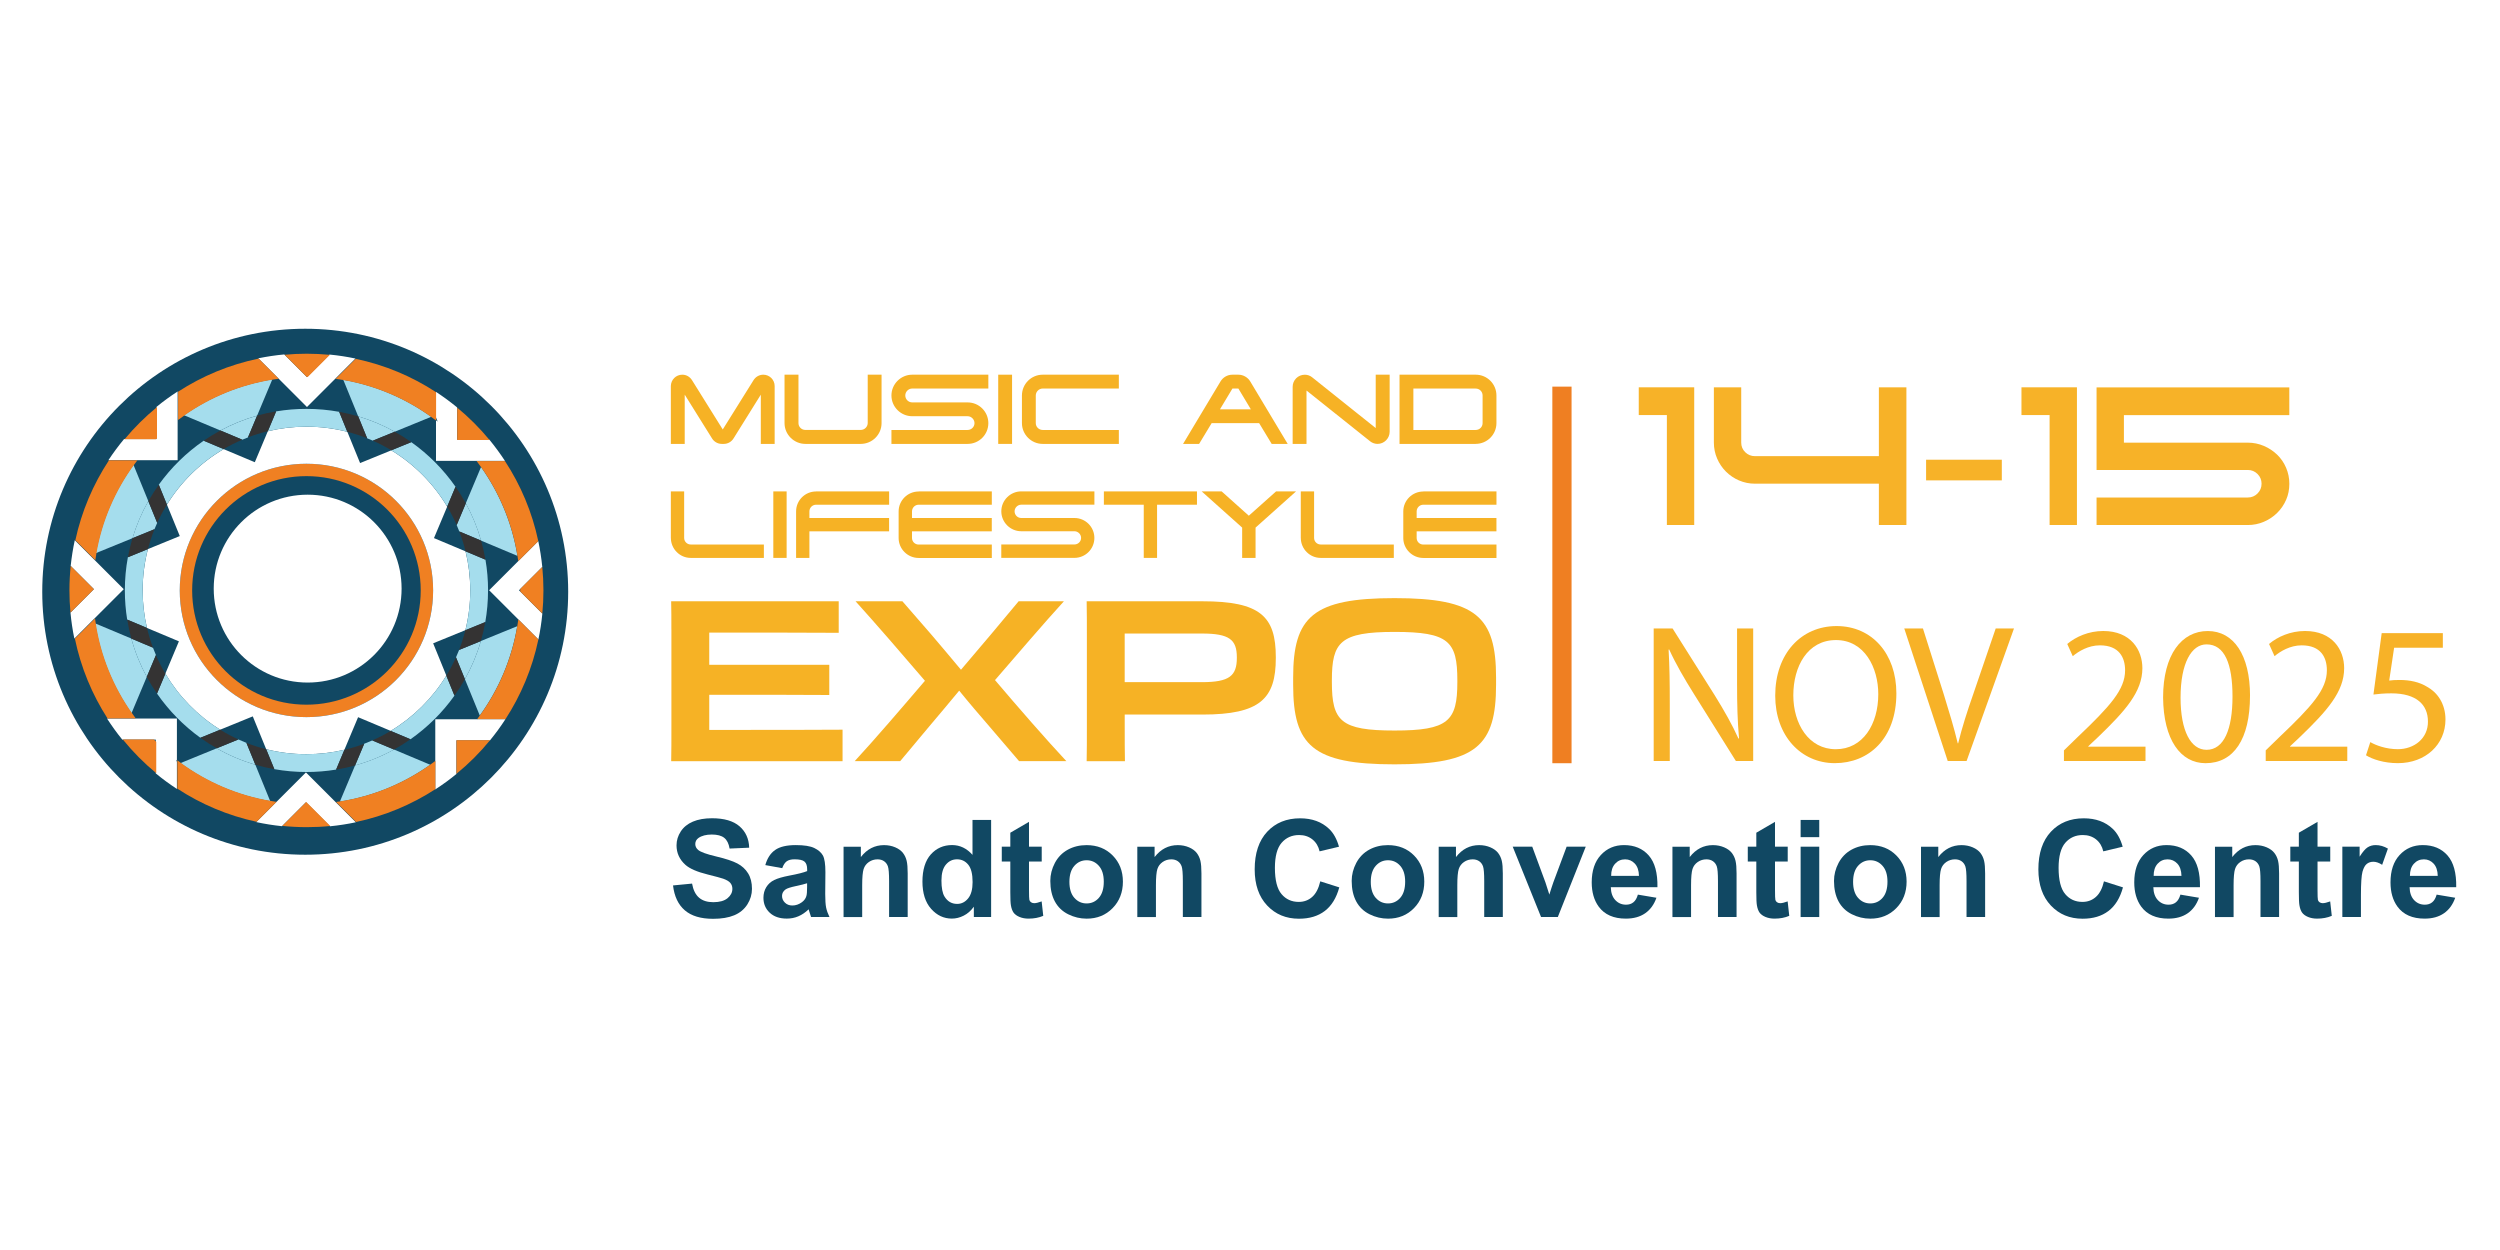
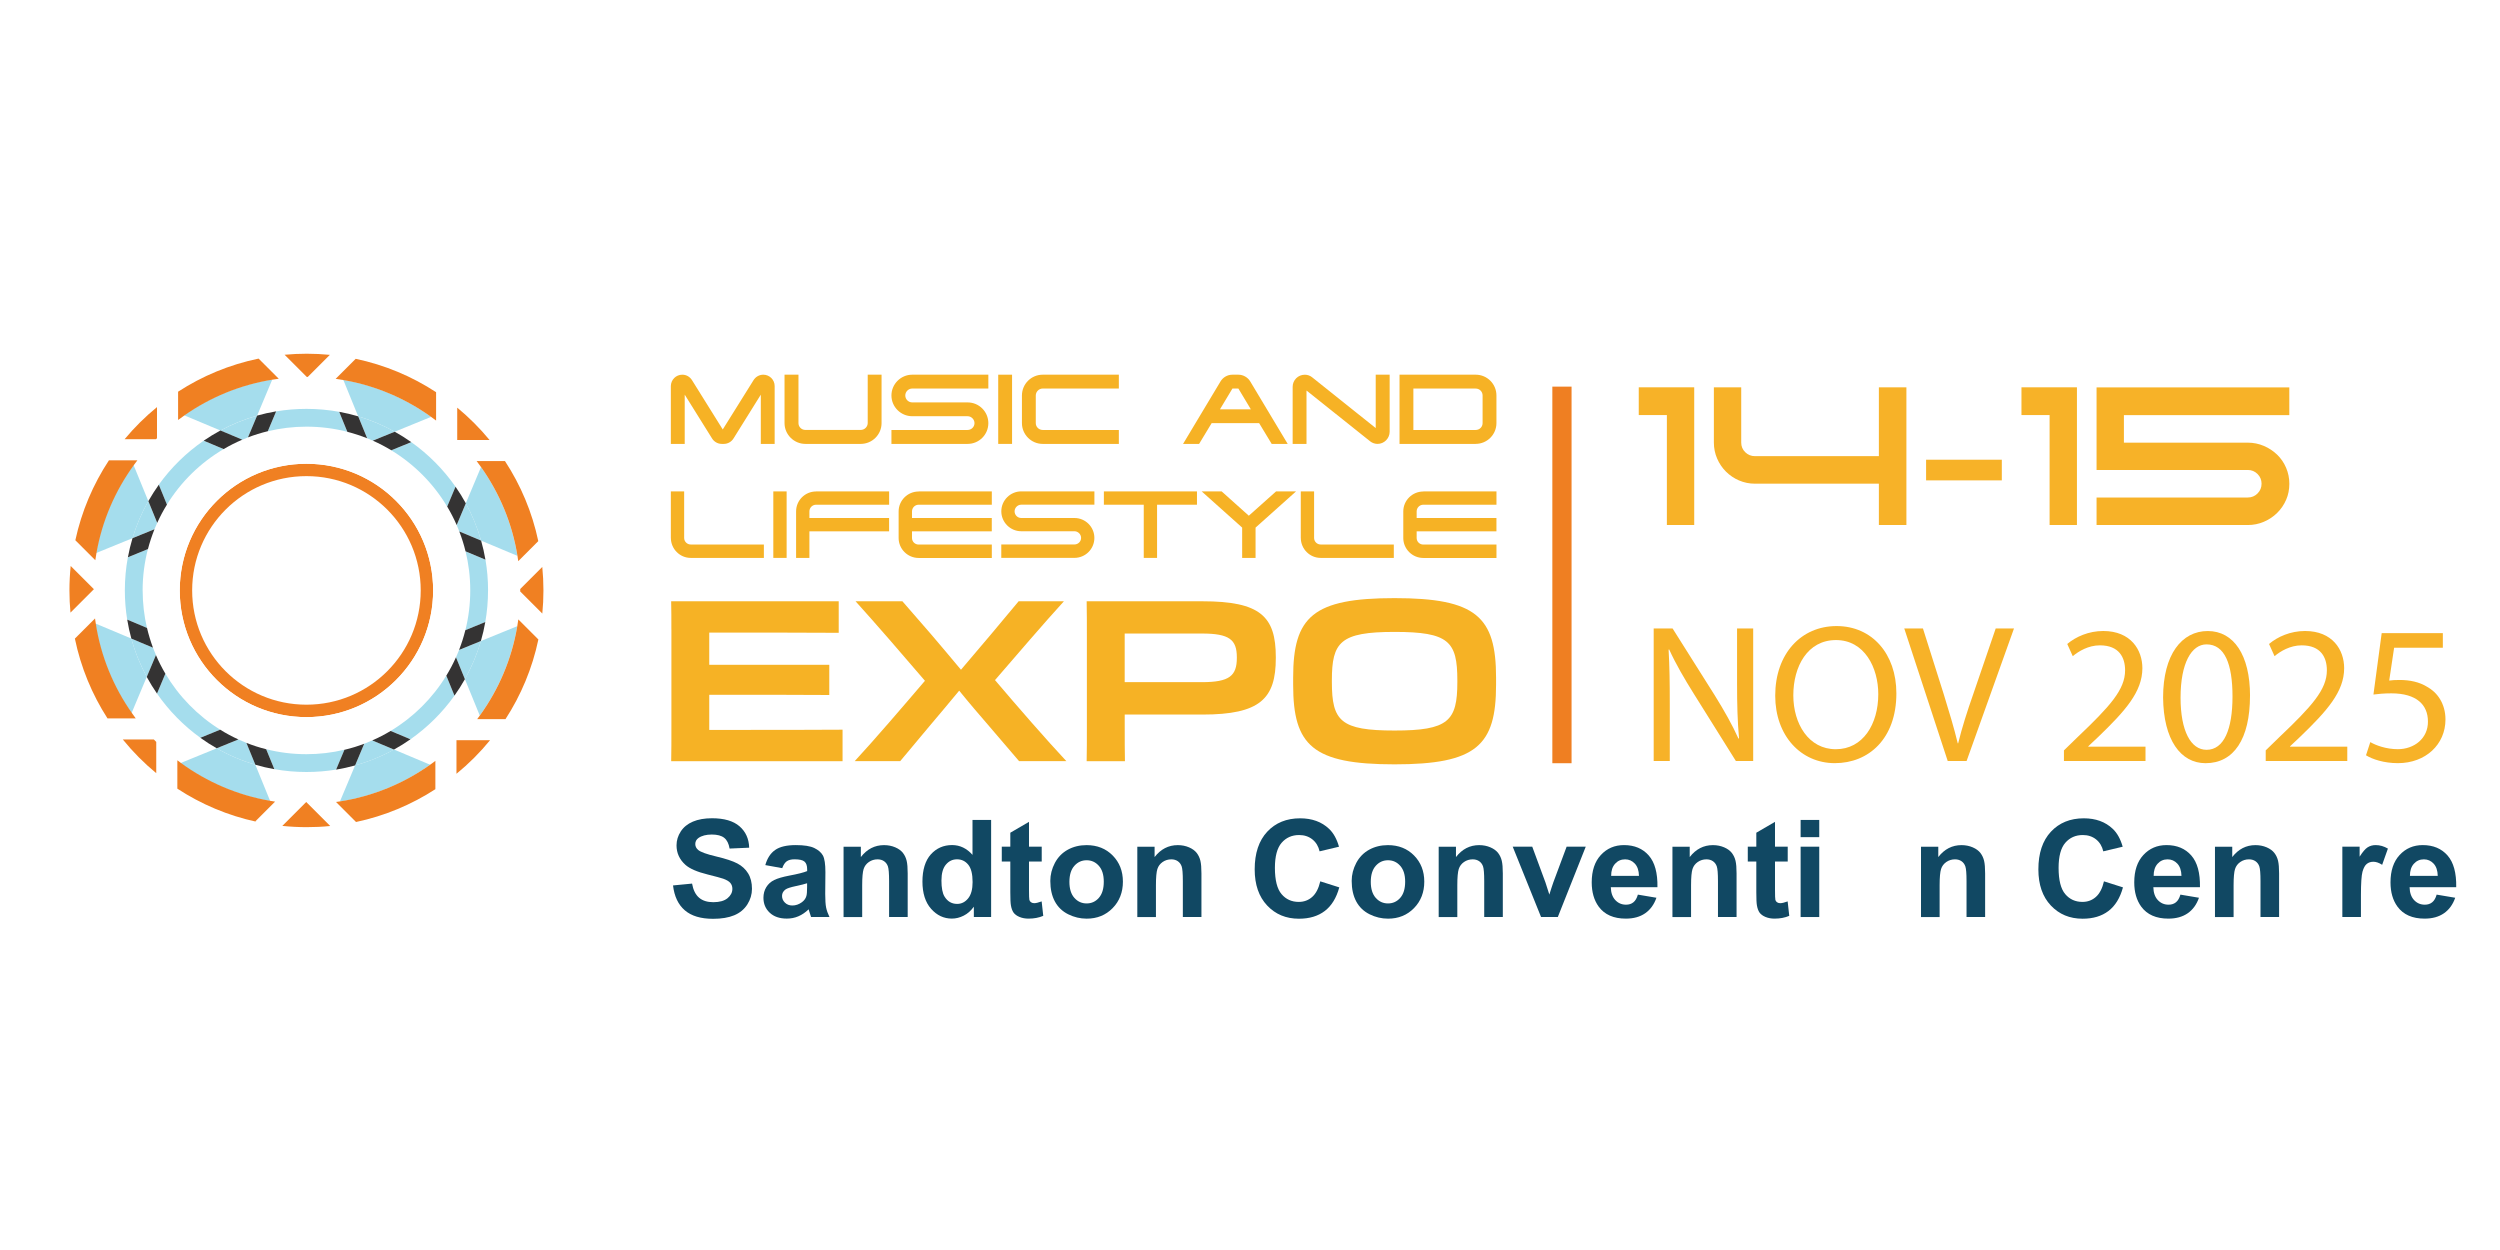
<svg xmlns="http://www.w3.org/2000/svg" id="Layer_1" viewBox="0 0 800 400">
  <defs>
    <style>
      .cls-1 {
        fill: #f7b228;
      }

      .cls-2 {
        fill: #ef7f22;
      }

      .cls-3 {
        fill: #f08022;
      }

      .cls-4 {
        fill: #fff;
      }

      .cls-5 {
        fill: #a5dded;
      }

      .cls-6 {
        fill: #f6b225;
      }

      .cls-7 {
        fill: #343333;
      }

      .cls-8 {
        fill: #114863;
      }
    </style>
  </defs>
  <rect class="cls-4" width="800" height="400" />
  <g>
    <rect class="cls-2" x="496.75" y="123.72" width="6.15" height="120.51" />
    <g>
      <g>
        <path class="cls-1" d="M524.4,132.82v-8.88h17.75v44.06h-8.75v-35.18h-9Z" />
        <path class="cls-1" d="M556.5,153.75c-1.6-.69-2.99-1.64-4.19-2.83-1.2-1.2-2.14-2.59-2.83-4.19-.69-1.59-1.04-3.29-1.04-5.1v-17.69h8.75v17.69c0,1.22.43,2.24,1.29,3.08.86.84,1.9,1.26,3.11,1.26h39.65v-22.03h8.81v44.06h-8.81v-13.22h-39.65c-1.8,0-3.5-.35-5.1-1.04Z" />
        <path class="cls-1" d="M616.35,153.72v-6.61h24.23v6.61h-24.23Z" />
        <path class="cls-1" d="M646.87,132.82v-8.88h17.75v44.06h-8.75v-35.18h-9Z" />
        <path class="cls-1" d="M731.55,159.95c-.69,1.59-1.65,2.99-2.87,4.19-1.22,1.2-2.63,2.14-4.25,2.83-1.62.69-3.33,1.04-5.13,1.04h-48.4v-8.81h48.4c1.22,0,2.25-.43,3.11-1.29s1.29-1.9,1.29-3.12-.43-2.25-1.29-3.11-1.9-1.29-3.11-1.29h-48.4v-26.43h61.68v8.88h-52.93v8.81h39.65c1.8,0,3.51.35,5.13,1.04,1.62.69,3.03,1.63,4.25,2.8,1.22,1.17,2.17,2.57,2.87,4.19.69,1.62,1.04,3.33,1.04,5.13s-.34,3.57-1.04,5.16Z" />
        <path class="cls-1" d="M529.18,243.52v-42.42h6.04l13.53,21.46c3.08,4.97,5.6,9.44,7.55,13.78l.19-.06c-.5-5.66-.63-10.83-.63-17.43v-17.75h5.16v42.42h-5.54l-13.47-21.53c-2.96-4.72-5.79-9.57-7.87-14.16l-.19.06c.31,5.35.38,10.45.38,17.5v18.13h-5.16Z" />
        <path class="cls-1" d="M606.84,221.87c0,14.54-8.87,22.34-19.7,22.34s-19.07-8.75-19.07-21.59c0-13.47,8.31-22.28,19.64-22.28s19.13,8.87,19.13,21.52ZM573.86,222.5c0,9.13,4.91,17.25,13.59,17.25s13.6-7.99,13.6-17.62c0-8.5-4.41-17.31-13.53-17.31s-13.66,8.43-13.66,17.69Z" />
        <path class="cls-1" d="M623.27,243.52l-13.91-42.42h5.98l6.61,20.9c1.76,5.73,3.34,10.89,4.53,15.86h.13c1.2-4.91,2.9-10.26,4.85-15.8l7.17-20.96h5.85l-15.17,42.42h-6.04Z" />
        <path class="cls-1" d="M660.46,243.52v-3.4l4.34-4.22c10.45-9.94,15.23-15.23,15.23-21.4,0-4.15-1.95-7.99-8.06-7.99-3.71,0-6.8,1.89-8.69,3.46l-1.76-3.9c2.77-2.33,6.86-4.15,11.52-4.15,8.81,0,12.52,6.04,12.52,11.9,0,7.55-5.48,13.66-14.1,21.97l-3.21,3.02v.13h18.31v4.59h-26.12Z" />
        <path class="cls-1" d="M720,222.63c0,13.91-5.22,21.59-14.22,21.59-7.99,0-13.47-7.49-13.59-21.02,0-13.78,5.98-21.27,14.29-21.27s13.53,7.68,13.53,20.71ZM697.78,223.26c0,10.64,3.27,16.68,8.31,16.68,5.6,0,8.31-6.61,8.31-17.06s-2.52-16.68-8.31-16.68c-4.78,0-8.31,5.92-8.31,17.06Z" />
        <path class="cls-1" d="M725.03,243.52v-3.4l4.34-4.22c10.45-9.94,15.23-15.23,15.23-21.4,0-4.15-1.95-7.99-8.06-7.99-3.71,0-6.8,1.89-8.69,3.46l-1.76-3.9c2.77-2.33,6.86-4.15,11.52-4.15,8.81,0,12.52,6.04,12.52,11.9,0,7.55-5.48,13.66-14.1,21.97l-3.21,3.02v.13h18.31v4.59h-26.12Z" />
        <path class="cls-1" d="M781.73,207.27h-15.61l-1.57,10.51c.95-.13,1.83-.19,3.34-.19,3.21,0,6.29.63,8.81,2.2,3.21,1.76,5.85,5.35,5.85,10.45,0,7.99-6.36,13.97-15.23,13.97-4.47,0-8.18-1.26-10.2-2.52l1.38-4.22c1.7,1.01,5.03,2.27,8.81,2.27,5.16,0,9.69-3.4,9.63-8.87,0-5.29-3.59-9-11.71-9-2.39,0-4.22.19-5.73.38l2.64-19.64h19.57v4.66Z" />
      </g>
      <g>
        <path class="cls-8" d="M215.36,283.34l6.1-.59c.37,2.05,1.11,3.55,2.24,4.51,1.12.96,2.64,1.44,4.55,1.44,2.02,0,3.54-.43,4.57-1.28,1.02-.85,1.54-1.85,1.54-3,0-.73-.22-1.36-.65-1.88-.43-.52-1.19-.96-2.26-1.35-.73-.25-2.41-.71-5.02-1.36-3.36-.83-5.72-1.86-7.08-3.07-1.91-1.71-2.86-3.79-2.86-6.25,0-1.58.45-3.06,1.35-4.44.9-1.38,2.19-2.43,3.88-3.15,1.69-.72,3.73-1.08,6.11-1.08,3.9,0,6.84.86,8.81,2.57s3.01,3.99,3.1,6.85l-6.27.28c-.27-1.6-.85-2.75-1.73-3.44-.88-.7-2.21-1.05-3.97-1.05s-3.25.37-4.28,1.12c-.66.48-1,1.12-1,1.93,0,.73.31,1.36.93,1.89.79.66,2.71,1.36,5.77,2.08,3.05.72,5.31,1.47,6.77,2.24,1.46.77,2.61,1.82,3.43,3.16.83,1.34,1.24,2.99,1.24,4.95,0,1.78-.5,3.45-1.48,5-.99,1.55-2.39,2.71-4.2,3.47-1.81.75-4.06,1.13-6.76,1.13-3.93,0-6.95-.91-9.05-2.72-2.11-1.82-3.36-4.46-3.77-7.94Z" />
        <path class="cls-8" d="M250.31,277.81l-5.41-.98c.61-2.18,1.65-3.79,3.14-4.83,1.48-1.05,3.69-1.57,6.61-1.57,2.66,0,4.63.31,5.93.94,1.3.63,2.22,1.43,2.75,2.39.53.97.8,2.75.8,5.33l-.06,6.95c0,1.98.1,3.44.29,4.38.19.94.55,1.95,1.07,3.02h-5.89c-.16-.4-.35-.98-.57-1.76-.1-.35-.17-.59-.21-.7-1.02.99-2.11,1.73-3.27,2.23-1.16.5-2.39.74-3.71.74-2.32,0-4.14-.63-5.48-1.89-1.34-1.26-2-2.85-2-4.77,0-1.27.3-2.41.91-3.4.61-1,1.46-1.76,2.55-2.29,1.1-.53,2.67-.99,4.74-1.39,2.78-.52,4.71-1.01,5.79-1.46v-.59c0-1.14-.28-1.96-.85-2.45-.56-.49-1.63-.73-3.2-.73-1.06,0-1.89.21-2.48.63-.59.42-1.07,1.15-1.44,2.19ZM258.28,282.64c-.76.25-1.97.56-3.62.91-1.65.35-2.73.7-3.24,1.04-.78.55-1.17,1.25-1.17,2.1s.31,1.55.93,2.16c.62.61,1.41.91,2.37.91,1.07,0,2.1-.35,3.07-1.06.72-.54,1.2-1.19,1.42-1.97.16-.51.23-1.48.23-2.9v-1.19Z" />
        <path class="cls-8" d="M290.47,293.45h-5.96v-11.49c0-2.43-.13-4-.38-4.72-.25-.71-.67-1.27-1.24-1.66-.57-.39-1.26-.59-2.07-.59-1.03,0-1.96.28-2.78.85-.82.57-1.38,1.31-1.68,2.25s-.46,2.66-.46,5.17v10.2h-5.96v-22.51h5.53v3.31c1.96-2.54,4.44-3.82,7.42-3.82,1.31,0,2.51.24,3.6.71,1.09.47,1.91,1.08,2.47,1.81s.95,1.57,1.17,2.5.33,2.27.33,4.01v13.99Z" />
        <path class="cls-8" d="M317.16,293.45h-5.53v-3.31c-.92,1.29-2,2.24-3.25,2.87-1.25.63-2.51.94-3.78.94-2.59,0-4.8-1.04-6.65-3.13-1.84-2.08-2.77-4.99-2.77-8.72s.9-6.71,2.69-8.7c1.79-1.98,4.06-2.98,6.8-2.98,2.51,0,4.69,1.05,6.53,3.14v-11.19h5.96v31.07ZM301.26,281.71c0,2.4.33,4.14,1,5.21.96,1.55,2.3,2.33,4.03,2.33,1.37,0,2.54-.58,3.5-1.75.96-1.17,1.44-2.91,1.44-5.23,0-2.59-.47-4.45-1.4-5.58-.93-1.14-2.13-1.71-3.58-1.71s-2.6.56-3.55,1.68c-.95,1.12-1.43,2.8-1.43,5.03Z" />
        <path class="cls-8" d="M333.35,270.94v4.75h-4.07v9.07c0,1.84.04,2.91.12,3.21.08.3.25.56.53.75s.61.3,1.01.3c.55,0,1.35-.19,2.39-.57l.51,4.62c-1.38.59-2.95.89-4.71.89-1.07,0-2.04-.18-2.9-.54-.86-.36-1.49-.83-1.9-1.4-.4-.57-.68-1.35-.84-2.32-.13-.69-.19-2.09-.19-4.2v-9.81h-2.73v-4.75h2.73v-4.47l5.98-3.48v7.95h4.07Z" />
        <path class="cls-8" d="M336.1,281.88c0-1.98.49-3.89,1.46-5.74.98-1.85,2.36-3.26,4.14-4.24,1.79-.98,3.78-1.46,5.99-1.46,3.41,0,6.2,1.11,8.37,3.32,2.18,2.21,3.27,5.01,3.27,8.38s-1.1,6.23-3.3,8.47c-2.2,2.24-4.96,3.36-8.3,3.36-2.06,0-4.03-.47-5.9-1.4-1.87-.93-3.3-2.3-4.27-4.1-.97-1.8-1.46-4-1.46-6.58ZM342.21,282.19c0,2.23.53,3.94,1.59,5.13,1.06,1.19,2.37,1.78,3.92,1.78s2.86-.59,3.91-1.78c1.05-1.19,1.58-2.91,1.58-5.17s-.53-3.9-1.58-5.09c-1.05-1.19-2.36-1.78-3.91-1.78s-2.86.59-3.92,1.78c-1.06,1.19-1.59,2.9-1.59,5.13Z" />
        <path class="cls-8" d="M384.47,293.45h-5.96v-11.49c0-2.43-.13-4-.38-4.72-.25-.71-.67-1.27-1.24-1.66-.57-.39-1.26-.59-2.07-.59-1.03,0-1.96.28-2.78.85s-1.38,1.31-1.68,2.25-.46,2.66-.46,5.17v10.2h-5.96v-22.51h5.53v3.31c1.96-2.54,4.44-3.82,7.42-3.82,1.31,0,2.51.24,3.6.71,1.09.47,1.91,1.08,2.47,1.81.56.73.95,1.57,1.17,2.5s.33,2.27.33,4.01v13.99Z" />
        <path class="cls-8" d="M422.49,282.03l6.08,1.93c-.93,3.39-2.48,5.91-4.65,7.56-2.17,1.65-4.92,2.47-8.26,2.47-4.13,0-7.52-1.41-10.17-4.23-2.66-2.82-3.99-6.67-3.99-11.56,0-5.17,1.34-9.19,4.01-12.05,2.67-2.86,6.18-4.29,10.53-4.29,3.8,0,6.89,1.12,9.26,3.37,1.41,1.33,2.47,3.24,3.18,5.72l-6.21,1.48c-.37-1.61-1.13-2.88-2.3-3.82-1.17-.93-2.58-1.4-4.25-1.4-2.3,0-4.17.83-5.6,2.48-1.43,1.65-2.15,4.33-2.15,8.03,0,3.93.71,6.73,2.12,8.39,1.41,1.67,3.25,2.5,5.51,2.5,1.67,0,3.1-.53,4.3-1.59,1.2-1.06,2.06-2.73,2.59-5Z" />
        <path class="cls-8" d="M432.54,281.88c0-1.98.49-3.89,1.46-5.74.98-1.85,2.36-3.26,4.14-4.24,1.79-.98,3.78-1.46,5.99-1.46,3.41,0,6.2,1.11,8.37,3.32,2.18,2.21,3.27,5.01,3.27,8.38s-1.1,6.23-3.3,8.47c-2.2,2.24-4.96,3.36-8.3,3.36-2.06,0-4.03-.47-5.9-1.4-1.87-.93-3.3-2.3-4.27-4.1-.97-1.8-1.46-4-1.46-6.58ZM438.65,282.19c0,2.23.53,3.94,1.59,5.13,1.06,1.19,2.37,1.78,3.92,1.78s2.86-.59,3.91-1.78c1.05-1.19,1.58-2.91,1.58-5.17s-.53-3.9-1.58-5.09c-1.05-1.19-2.36-1.78-3.91-1.78s-2.86.59-3.92,1.78c-1.06,1.19-1.59,2.9-1.59,5.13Z" />
        <path class="cls-8" d="M480.91,293.45h-5.96v-11.49c0-2.43-.13-4-.38-4.72-.25-.71-.67-1.27-1.24-1.66-.57-.39-1.26-.59-2.07-.59-1.03,0-1.96.28-2.78.85s-1.38,1.31-1.68,2.25-.46,2.66-.46,5.17v10.2h-5.96v-22.51h5.53v3.31c1.96-2.54,4.44-3.82,7.42-3.82,1.31,0,2.51.24,3.6.71,1.09.47,1.91,1.08,2.47,1.81s.95,1.57,1.17,2.5.33,2.27.33,4.01v13.99Z" />
        <path class="cls-8" d="M493.14,293.45l-9.07-22.51h6.25l4.24,11.49,1.23,3.84c.32-.98.53-1.62.61-1.93.2-.64.41-1.27.64-1.91l4.28-11.49h6.12l-8.94,22.51h-5.36Z" />
        <path class="cls-8" d="M524.13,286.28l5.93,1c-.76,2.18-1.97,3.83-3.61,4.97-1.65,1.14-3.71,1.71-6.18,1.71-3.91,0-6.81-1.28-8.69-3.84-1.49-2.05-2.23-4.63-2.23-7.76,0-3.73.97-6.65,2.92-8.76,1.95-2.11,4.42-3.17,7.4-3.17,3.35,0,5.99,1.11,7.93,3.32,1.94,2.21,2.86,5.6,2.78,10.16h-14.92c.04,1.77.52,3.14,1.44,4.12.92.98,2.06,1.47,3.43,1.47.93,0,1.72-.25,2.35-.76.64-.51,1.12-1.33,1.44-2.46ZM524.47,280.27c-.04-1.72-.49-3.03-1.34-3.93-.85-.9-1.88-1.35-3.09-1.35-1.3,0-2.37.47-3.22,1.42-.85.95-1.26,2.23-1.25,3.86h8.9Z" />
        <path class="cls-8" d="M555.71,293.45h-5.96v-11.49c0-2.43-.13-4-.38-4.72-.25-.71-.67-1.27-1.24-1.66-.57-.39-1.26-.59-2.07-.59-1.03,0-1.96.28-2.78.85s-1.38,1.31-1.68,2.25c-.3.93-.46,2.66-.46,5.17v10.2h-5.96v-22.51h5.53v3.31c1.96-2.54,4.44-3.82,7.42-3.82,1.31,0,2.51.24,3.6.71,1.09.47,1.91,1.08,2.47,1.81s.95,1.57,1.17,2.5c.22.93.33,2.27.33,4.01v13.99Z" />
        <path class="cls-8" d="M572.07,270.94v4.75h-4.07v9.07c0,1.84.04,2.91.12,3.21.08.3.25.56.53.75s.61.3,1.01.3c.55,0,1.35-.19,2.39-.57l.51,4.62c-1.38.59-2.95.89-4.71.89-1.07,0-2.04-.18-2.9-.54-.86-.36-1.49-.83-1.9-1.4-.4-.57-.68-1.35-.84-2.32-.13-.69-.19-2.09-.19-4.2v-9.81h-2.73v-4.75h2.73v-4.47l5.98-3.48v7.95h4.07Z" />
        <path class="cls-8" d="M576.2,267.89v-5.51h5.96v5.51h-5.96ZM576.2,293.45v-22.51h5.96v22.51h-5.96Z" />
-         <path class="cls-8" d="M586.88,281.88c0-1.98.49-3.89,1.46-5.74.98-1.85,2.36-3.26,4.14-4.24,1.79-.98,3.78-1.46,5.99-1.46,3.41,0,6.2,1.11,8.37,3.32,2.18,2.21,3.27,5.01,3.27,8.38s-1.1,6.23-3.3,8.47c-2.2,2.24-4.96,3.36-8.3,3.36-2.06,0-4.03-.47-5.9-1.4-1.87-.93-3.3-2.3-4.27-4.1-.97-1.8-1.46-4-1.46-6.58ZM592.99,282.19c0,2.23.53,3.94,1.59,5.13,1.06,1.19,2.37,1.78,3.92,1.78s2.86-.59,3.91-1.78c1.05-1.19,1.58-2.91,1.58-5.17s-.53-3.9-1.58-5.09c-1.05-1.19-2.36-1.78-3.91-1.78s-2.86.59-3.92,1.78c-1.06,1.19-1.59,2.9-1.59,5.13Z" />
        <path class="cls-8" d="M635.25,293.45h-5.96v-11.49c0-2.43-.13-4-.38-4.72-.25-.71-.67-1.27-1.24-1.66-.57-.39-1.26-.59-2.07-.59-1.03,0-1.96.28-2.78.85s-1.38,1.31-1.68,2.25-.46,2.66-.46,5.17v10.2h-5.96v-22.51h5.53v3.31c1.96-2.54,4.44-3.82,7.42-3.82,1.31,0,2.51.24,3.6.71,1.09.47,1.91,1.08,2.47,1.81s.95,1.57,1.17,2.5.33,2.27.33,4.01v13.99Z" />
        <path class="cls-8" d="M673.27,282.03l6.08,1.93c-.93,3.39-2.48,5.91-4.65,7.56-2.17,1.65-4.92,2.47-8.26,2.47-4.13,0-7.52-1.41-10.17-4.23-2.66-2.82-3.99-6.67-3.99-11.56,0-5.17,1.34-9.19,4.01-12.05,2.67-2.86,6.18-4.29,10.53-4.29,3.8,0,6.89,1.12,9.26,3.37,1.41,1.33,2.47,3.24,3.18,5.72l-6.21,1.48c-.37-1.61-1.13-2.88-2.3-3.82-1.17-.93-2.58-1.4-4.25-1.4-2.3,0-4.17.83-5.6,2.48-1.43,1.65-2.15,4.33-2.15,8.03,0,3.93.71,6.73,2.12,8.39,1.41,1.67,3.25,2.5,5.51,2.5,1.67,0,3.1-.53,4.3-1.59,1.2-1.06,2.06-2.73,2.59-5Z" />
        <path class="cls-8" d="M697.74,286.28l5.93,1c-.76,2.18-1.97,3.83-3.61,4.97-1.65,1.14-3.71,1.71-6.18,1.71-3.91,0-6.81-1.28-8.69-3.84-1.49-2.05-2.23-4.63-2.23-7.76,0-3.73.97-6.65,2.92-8.76,1.95-2.11,4.42-3.17,7.4-3.17,3.35,0,5.99,1.11,7.93,3.32,1.94,2.21,2.86,5.6,2.78,10.16h-14.92c.04,1.77.52,3.14,1.44,4.12.92.98,2.06,1.47,3.43,1.47.93,0,1.72-.25,2.35-.76.64-.51,1.12-1.33,1.44-2.46ZM698.07,280.27c-.04-1.72-.49-3.03-1.34-3.93-.85-.9-1.88-1.35-3.09-1.35-1.3,0-2.37.47-3.22,1.42-.85.95-1.26,2.23-1.25,3.86h8.9Z" />
        <path class="cls-8" d="M729.32,293.45h-5.96v-11.49c0-2.43-.13-4-.38-4.72-.25-.71-.67-1.27-1.24-1.66-.57-.39-1.26-.59-2.07-.59-1.03,0-1.96.28-2.78.85s-1.38,1.31-1.68,2.25-.46,2.66-.46,5.17v10.2h-5.96v-22.51h5.53v3.31c1.96-2.54,4.44-3.82,7.42-3.82,1.31,0,2.51.24,3.6.71,1.09.47,1.91,1.08,2.47,1.81.56.73.95,1.57,1.17,2.5s.33,2.27.33,4.01v13.99Z" />
-         <path class="cls-8" d="M745.68,270.94v4.75h-4.07v9.07c0,1.84.04,2.91.12,3.21.08.3.25.56.53.75s.61.3,1.01.3c.55,0,1.35-.19,2.39-.57l.51,4.62c-1.38.59-2.95.89-4.71.89-1.07,0-2.04-.18-2.9-.54-.86-.36-1.49-.83-1.9-1.4-.4-.57-.68-1.35-.84-2.32-.13-.69-.19-2.09-.19-4.2v-9.81h-2.73v-4.75h2.73v-4.47l5.98-3.48v7.95h4.07Z" />
        <path class="cls-8" d="M755.51,293.45h-5.96v-22.51h5.53v3.2c.95-1.51,1.8-2.51,2.55-2.99.75-.48,1.61-.72,2.58-.72,1.36,0,2.66.38,3.92,1.12l-1.84,5.19c-1-.65-1.94-.98-2.8-.98s-1.54.23-2.12.69c-.58.46-1.03,1.29-1.37,2.49-.33,1.2-.5,3.72-.5,7.54v6.95Z" />
        <path class="cls-8" d="M779.74,286.28l5.93,1c-.76,2.18-1.97,3.83-3.61,4.97-1.65,1.14-3.71,1.71-6.18,1.71-3.91,0-6.81-1.28-8.69-3.84-1.49-2.05-2.23-4.63-2.23-7.76,0-3.73.97-6.65,2.92-8.76,1.95-2.11,4.42-3.17,7.4-3.17,3.35,0,5.99,1.11,7.93,3.32,1.94,2.21,2.86,5.6,2.78,10.16h-14.92c.04,1.77.52,3.14,1.44,4.12s2.06,1.47,3.43,1.47c.93,0,1.72-.25,2.35-.76.64-.51,1.12-1.33,1.44-2.46ZM780.08,280.27c-.04-1.72-.49-3.03-1.34-3.93-.85-.9-1.88-1.35-3.09-1.35-1.3,0-2.37.47-3.22,1.42-.85.95-1.26,2.23-1.25,3.86h8.9Z" />
      </g>
      <g>
-         <path class="cls-8" d="M97.67,105.2c-46.48,0-84.15,37.68-84.15,84.16s37.68,84.15,84.15,84.15,84.15-37.68,84.15-84.15-37.68-84.16-84.15-84.16M98.45,218.42c-16.6,0-30.06-13.46-30.06-30.06s13.46-30.06,30.06-30.06,30.06,13.46,30.06,30.06-13.46,30.06-30.06,30.06" />
        <path class="cls-3" d="M98.06,148.4c-22.39,0-40.54,18.15-40.54,40.54s18.15,40.54,40.54,40.54,40.54-18.15,40.54-40.54-18.15-40.54-40.54-40.54M98.06,225.5c-20.2,0-36.57-16.37-36.57-36.57s16.37-36.57,36.57-36.57,36.57,16.37,36.57,36.57-16.37,36.57-36.57,36.57" />
        <path class="cls-4" d="M150.47,188.94c0-4.31-.52-8.5-1.5-12.51l-10.1-4.24,4.23-10.06c-4.4-7.37-10.55-13.57-17.89-18.02l-9.98,4.07-4.08-10c-4.18-1.07-8.57-1.65-13.09-1.65-4.26,0-8.4.51-12.36,1.47l-4.16,9.91-9.97-4.19c-7.4,4.35-13.65,10.46-18.15,17.76l4.11,10.06-10.19,4.16c-1.1,4.23-1.69,8.66-1.69,13.24,0,4.13.48,8.15,1.38,12l10.22,4.29-4.34,10.33c4.31,7.3,10.35,13.47,17.55,17.94l10.43-4.26,4.29,10.51c4.12,1.04,8.44,1.59,12.88,1.59,4.18,0,8.25-.49,12.15-1.42l4.38-10.42,10.43,4.38c7.27-4.37,13.39-10.45,17.81-17.68l-4.22-10.34,10.31-4.21c1.02-4.07,1.56-8.34,1.56-12.73M98.06,229.48c-22.39,0-40.54-18.15-40.54-40.54s18.15-40.54,40.54-40.54,40.54,18.15,40.54,40.54-18.15,40.54-40.54,40.54" />
        <path class="cls-5" d="M86.47,256.37c-10.61-1.81-20.39-6.06-28.74-12.17l11.61-4.74h0c3.87,2.21,8.01,3.98,12.37,5.25l4.76,11.66Z" />
        <path class="cls-5" d="M46.96,216.61l-4.88,11.63c-5.91-8.39-9.97-18.17-11.61-28.75l11.56,4.85c1.18,4.31,2.85,8.42,4.93,12.26" />
        <path class="cls-5" d="M137.99,133.38l-11.68,4.77c-3.67-2.05-7.58-3.71-11.69-4.92l-4.77-11.69c10.36,1.8,19.93,5.93,28.13,11.84" />
        <path class="cls-5" d="M165.58,177.88l-11.63-4.88c-1.2-4.19-2.85-8.19-4.9-11.94l4.88-11.61c5.88,8.3,9.95,17.97,11.65,28.43" />
        <path class="cls-5" d="M165.52,200.38c-1.78,10.55-5.97,20.28-11.99,28.6l-4.76-11.65c2.14-3.82,3.86-7.91,5.11-12.2l11.64-4.75Z" />
        <path class="cls-5" d="M137.66,244.72c-8.42,5.99-18.25,10.12-28.9,11.79l4.87-11.58c4.38-1.22,8.55-2.93,12.45-5.08l11.59,4.87Z" />
        <path class="cls-5" d="M47.46,160.36c-2.1,3.72-3.81,7.69-5.06,11.86l-11.71,4.78c1.83-10.43,6.03-20.04,12.02-28.27l4.75,11.63Z" />
        <path class="cls-5" d="M87.15,121.39l-4.87,11.61h0c-4.12,1.16-8.05,2.76-11.75,4.76l-11.66-4.89c8.27-5.79,17.89-9.8,28.28-11.47" />
        <path class="cls-5" d="M111.15,138.17c-4.18-1.07-8.57-1.64-13.09-1.64-4.26,0-8.4.51-12.36,1.47l2.67-6.36c3.15-.53,6.39-.8,9.69-.8,3.57,0,7.07.32,10.47.94l2.61,6.4Z" />
        <path class="cls-5" d="M82.28,133l-2.93,6.97c-.61.23-1.22.48-1.81.74l-7.01-2.94c3.7-1.99,7.63-3.6,11.75-4.76" />
        <path class="cls-5" d="M71.56,143.71c-7.41,4.35-13.65,10.46-18.15,17.77l-2.6-6.37c3.93-5.48,8.8-10.25,14.36-14.08l6.39,2.69Z" />
        <path class="cls-5" d="M50.3,167.32c-.3.67-.59,1.34-.87,2.02h0s-7.04,2.88-7.04,2.88c1.25-4.17,2.96-8.14,5.06-11.86l2.84,6.96Z" />
        <path class="cls-5" d="M45.65,188.94c0,4.13.48,8.15,1.38,12l-6.33-2.66c-.49-3.04-.75-6.16-.75-9.34,0-3.63.33-7.18.97-10.62l6.41-2.62c-1.1,4.23-1.69,8.67-1.69,13.24" />
        <path class="cls-5" d="M49.9,209.62h0s-2.94,6.99-2.94,6.99c-2.08-3.84-3.75-7.95-4.93-12.26l6.92,2.91c.3.8.61,1.58.95,2.36" />
        <path class="cls-5" d="M70.47,233.5l-6.35,2.59c-5.39-3.89-10.09-8.68-13.88-14.15l2.68-6.38c4.31,7.3,10.35,13.47,17.55,17.94" />
        <path class="cls-5" d="M81.71,244.71c-4.36-1.27-8.5-3.04-12.37-5.25l6.95-2.83c.84.38,1.7.75,2.57,1.09l2.86,6.99Z" />
        <path class="cls-5" d="M110.21,239.93l-2.66,6.34c-3.09.51-6.26.77-9.49.77-3.5,0-6.94-.31-10.27-.91l-2.61-6.38c4.12,1.04,8.43,1.59,12.88,1.59,4.18,0,8.25-.49,12.15-1.42" />
        <path class="cls-5" d="M126.08,239.86c-3.9,2.15-8.07,3.86-12.45,5.08l2.92-6.94c.87-.33,1.73-.68,2.58-1.06l6.95,2.92Z" />
        <path class="cls-5" d="M145.43,222.6c-3.86,5.42-8.62,10.14-14.07,13.96l-6.35-2.67c7.27-4.37,13.39-10.45,17.81-17.68l2.61,6.39Z" />
        <path class="cls-5" d="M153.88,205.13c-1.24,4.29-2.97,8.38-5.11,12.2l-2.85-6.99c.35-.77.68-1.56.99-2.35h0s6.98-2.85,6.98-2.85Z" />
        <path class="cls-5" d="M156.17,188.94c0,3.45-.3,6.84-.88,10.13l-6.37,2.6c1.02-4.07,1.56-8.34,1.56-12.73s-.52-8.5-1.5-12.51l6.37,2.68c.55,3.2.83,6.48.83,9.84" />
        <path class="cls-5" d="M153.96,173l-6.99-2.94c-.26-.69-.54-1.37-.83-2.04h0s2.92-6.96,2.92-6.96c2.05,3.75,3.71,7.75,4.9,11.94" />
        <path class="cls-5" d="M145.77,155.76l-2.67,6.36c-4.4-7.37-10.55-13.57-17.89-18.02l6.4-2.61c5.51,3.9,10.3,8.74,14.16,14.27" />
        <path class="cls-5" d="M126.31,138.15l-7.01,2.86c-.59-.27-1.2-.52-1.81-.76h0l-2.86-7.02c4.1,1.22,8.02,2.87,11.69,4.92" />
        <path class="cls-7" d="M77.54,140.7c-2.06.87-4.06,1.88-5.97,3.01l-6.39-2.69c1.72-1.18,3.51-2.27,5.35-3.27l7.01,2.95Z" />
        <path class="cls-7" d="M88.37,131.63l-2.67,6.36c-2.17.52-4.29,1.18-6.35,1.97l2.93-6.97h0c1.99-.56,4.02-1.02,6.09-1.36" />
        <path class="cls-7" d="M131.36,236.56c-1.7,1.19-3.46,2.29-5.29,3.3l-6.95-2.92c2.03-.89,4-1.91,5.88-3.04l6.35,2.67Z" />
        <path class="cls-7" d="M116.55,238l-2.92,6.94c-1.99.55-4.02,1-6.08,1.34l2.66-6.34c2.17-.51,4.28-1.16,6.33-1.94" />
        <path class="cls-7" d="M149.06,161.06l-2.92,6.96c-.89-2.04-1.9-4.01-3.04-5.91l2.67-6.36c1.19,1.71,2.29,3.48,3.29,5.31" />
        <path class="cls-7" d="M155.34,179.1l-6.37-2.68c-.53-2.18-1.2-4.3-2-6.36l6.99,2.94c.56,1.99,1.03,4.03,1.38,6.1" />
        <path class="cls-7" d="M52.92,215.57l-2.68,6.38c-1.18-1.72-2.28-3.49-3.28-5.33l2.94-6.99c.88,2.05,1.89,4.04,3.02,5.95" />
        <path class="cls-7" d="M48.95,207.26l-6.92-2.91c-.54-1.98-.99-4.01-1.32-6.07l6.33,2.66c.51,2.16,1.15,4.27,1.91,6.32" />
        <path class="cls-7" d="M131.61,141.48l-6.4,2.61c-1.89-1.15-3.87-2.18-5.91-3.08l7.01-2.86c1.83,1.02,3.6,2.13,5.29,3.33" />
        <path class="cls-7" d="M117.49,140.25c-2.05-.82-4.17-1.51-6.34-2.07l-2.61-6.4c2.07.37,4.1.86,6.09,1.45l2.86,7.02Z" />
        <path class="cls-7" d="M87.79,246.14c-2.07-.37-4.1-.84-6.08-1.43l-2.86-6.99c2.05.81,4.16,1.49,6.33,2.04l2.61,6.38Z" />
        <path class="cls-7" d="M76.29,236.62l-6.95,2.83h0c-1.8-1.03-3.55-2.15-5.23-3.36l6.35-2.59c1.86,1.16,3.81,2.2,5.82,3.12" />
        <path class="cls-7" d="M155.29,199.06c-.36,2.06-.83,4.09-1.41,6.07l-6.98,2.85c.8-2.05,1.47-4.15,2.01-6.32l6.37-2.6Z" />
        <path class="cls-7" d="M148.77,217.33c-1.02,1.82-2.14,3.58-3.34,5.27l-2.61-6.39c1.15-1.89,2.19-3.84,3.09-5.88l2.85,6.99Z" />
        <path class="cls-7" d="M49.44,169.35c-.83,2.06-1.53,4.18-2.1,6.35l-6.41,2.62c.38-2.07.87-4.11,1.47-6.1l7.04-2.87Z" />
        <path class="cls-7" d="M53.42,161.48c-1.16,1.87-2.2,3.82-3.11,5.84l-2.84-6.96c1.03-1.81,2.15-3.56,3.35-5.25l2.6,6.37Z" />
        <path class="cls-4" d="M32.73,181.66l-2.2-2.2-.2-.2-6.4-6.4c-.58,2.7-1.02,5.45-1.31,8.24l7.04,7.04.39.39-.4.4-7.1,7.1c.26,2.82.68,5.59,1.24,8.32l6-6,.45-.45,2.83-2.83,6.53-6.53-6.87-6.87Z" />
        <path class="cls-4" d="M105.47,113.45l-7.24,7.24-7.27-7.27c-2.82.26-5.59.68-8.32,1.24l5.77,5.77.68.68,2.61,2.61,6.53,6.53,6.87-6.87,2.2-2.2.02-.02,6.43-6.43c-2.71-.57-5.48-1-8.28-1.27" />
        <path class="cls-4" d="M161.59,147.49c-1.53-2.34-3.19-4.6-4.96-6.76h-10.35v-10.35c-2.15-1.78-4.41-3.44-6.76-4.97v8.19l.54,1.31c-.18-.14-.36-.28-.54-.41v12.98h22.07Z" />
        <path class="cls-4" d="M46.88,229.92h-12.64c1.51,2.34,3.14,4.6,4.89,6.76h10.72v10.81c2.16,1.78,4.41,3.43,6.76,4.97v-8.66l-.26-.64c.09.07.18.14.26.2v-13.44h-9.73Z" />
        <path class="cls-4" d="M107.71,256.98l-.27-.27-3.01-3.01-6.53-6.53-6.87,6.87-2.2,2.2-.43.43-6.4,6.4c2.7.58,5.45,1.02,8.24,1.31l7.04-7.04.62-.62.63.62,7.07,7.07c2.8-.28,5.57-.71,8.27-1.28l-6.15-6.15Z" />
        <path class="cls-4" d="M153.16,230.15h-.02s-.47.01-.47.01q-.07.09,0,0h-13.38v22.45c2.35-1.52,4.6-3.16,6.76-4.93v-10.77h.79s0,0,0-.01h9.97c1.76-2.15,3.41-4.41,4.93-6.76h-8.58Z" />
        <path class="cls-4" d="M166.07,188.88l7.46-7.46c-.28-2.8-.71-5.57-1.28-8.27l-5.92,5.92-.5.5-2.78,2.78-6.53,6.53,15.76,15.76c.58-2.71,1-5.48,1.27-8.28l-7.47-7.47Z" />
        <path class="cls-4" d="M50.09,130.19v10.31h-10.39c-1.79,2.16-3.46,4.41-5.01,6.76h22.15v-21.99c-2.34,1.52-4.6,3.16-6.76,4.93" />
        <path class="cls-3" d="M173.9,188.94c0,2.5-.12,4.97-.36,7.4l-7.07-7.07c0-.11,0-.22,0-.33,0-.15,0-.3,0-.46l7.06-7.06c.24,2.47.37,4.98.37,7.51" />
        <path class="cls-3" d="M50,237.41v10.01c-3.92-3.23-7.51-6.85-10.71-10.8h9.93c.26.27.52.53.78.79" />
        <path class="cls-3" d="M50.24,130.26v9.96c-.11.11-.22.22-.33.33h-10.04c3.12-3.76,6.6-7.2,10.38-10.29" />
        <path class="cls-3" d="M105.56,113.54l-7.07,7.07c-.11,0-.22,0-.33,0l-7.09-7.09c2.34-.22,4.7-.33,7.09-.33s4.97.12,7.4.36" />
        <path class="cls-3" d="M146.86,236.86h-.79v10.75c3.93-3.21,7.54-6.82,10.75-10.75h-9.96Z" />
        <path class="cls-3" d="M146.31,130.45v10.34h10.34c-3.11-3.77-6.57-7.23-10.34-10.34" />
        <path class="cls-3" d="M29.66,188.15l-7.04-7.04c-.26,2.57-.4,5.19-.4,7.83,0,2.4.11,4.76.33,7.1l7.1-7.1.4-.4-.39-.39Z" />
        <path class="cls-3" d="M98.61,257.26l-.62-.62-.62.62-7.03,7.03c2.57.26,5.18.4,7.82.4s5.04-.12,7.51-.37l-7.06-7.06Z" />
        <path class="cls-3" d="M88.52,120.52l-5.77-5.77c-9.33,1.93-18.03,5.57-25.76,10.59v9.06s.03-.03.05-.04c.65-.49,1.3-.97,1.97-1.43,8.26-5.79,17.87-9.79,28.25-11.45.64-.11,1.29-.2,1.94-.28l-.67-.67Z" />
        <path class="cls-3" d="M138.99,243.73h0c-.42.31-.85.63-1.28.93-8.41,5.98-18.23,10.11-28.86,11.78-.44.07-.88.13-1.33.19l.27.27,6.14,6.14c9.19-1.95,17.76-5.56,25.39-10.5v-9.06c-.11.09-.22.17-.33.25" />
        <path class="cls-3" d="M161.6,147.54h-9.08s.04.06.06.08c.47.62.93,1.24,1.38,1.88,5.87,8.29,9.94,17.94,11.63,28.39h0c.09.56.18,1.12.25,1.68l.5-.5,5.91-5.91c-1.96-9.28-5.63-17.93-10.66-25.62" />
        <path class="cls-3" d="M43.22,229.58c-.34-.46-.67-.91-.99-1.38-5.9-8.38-9.96-18.15-11.59-28.71-.08-.53-.16-1.06-.23-1.59l-.45.45-6,6c1.91,9.24,5.5,17.86,10.44,25.54h9.04c-.08-.1-.15-.2-.22-.3" />
        <path class="cls-3" d="M113.83,114.81l-6.42,6.42s.02,0,.02,0h0c.84.11,1.67.24,2.49.39,10.35,1.8,19.91,5.93,28.1,11.83.52.37,1.03.75,1.53,1.13v-9.08c-7.71-5.05-16.41-8.72-25.73-10.68" />
-         <path class="cls-3" d="M88.03,256.52h0c-.49-.07-.97-.15-1.45-.24-10.6-1.8-20.37-6.06-28.71-12.15-.38-.27-.75-.55-1.12-.84v9.08c7.61,4.98,16.17,8.62,25.35,10.6l6.39-6.39c-.15-.02-.31-.04-.46-.06" />
+         <path class="cls-3" d="M88.03,256.52h0c-.49-.07-.97-.15-1.45-.24-10.6-1.8-20.37-6.06-28.71-12.15-.38-.27-.75-.55-1.12-.84v9.08c7.61,4.98,16.17,8.62,25.35,10.6c-.15-.02-.31-.04-.46-.06" />
        <path class="cls-3" d="M165.86,198.2c-.01.09-.03.19-.04.28-.09.63-.19,1.26-.29,1.9-1.77,10.54-5.96,20.26-11.97,28.57-.29.4-.58.79-.87,1.18h9.06c4.97-7.66,8.59-16.27,10.53-25.5l-6.42-6.42Z" />
        <path class="cls-3" d="M43.13,147.3h-8.27c-5.05,7.67-8.75,16.31-10.75,25.58l6.39,6.39c0-.07.02-.14.03-.21h0c.1-.69.21-1.37.33-2.05,1.83-10.42,6.03-20.02,12.01-28.24.36-.5.73-.99,1.1-1.47h-.85Z" />
        <path class="cls-6" d="M219.1,142.05h-4.43v-18.51c.03-2.03,1.64-3.64,3.67-3.64,1.36,0,2.47.73,3.13,1.8l9.81,15.73,9.84-15.76c.63-1.04,1.8-1.77,3.13-1.77,1.99,0,3.64,1.61,3.64,3.64v18.51h-4.43v-15.76l-8.7,13.96c-.66,1.08-1.8,1.8-3.16,1.8h-.63c-1.33,0-2.5-.73-3.13-1.77l-8.73-13.99v15.76Z" />
        <path class="cls-6" d="M255.51,119.9v15.5c0,1.2.98,2.18,2.22,2.18h17.69c1.23,0,2.22-.98,2.25-2.18v-15.5h4.43v15.5c0,3.64-2.97,6.65-6.68,6.65h-17.69c-3.67,0-6.68-3.01-6.68-6.65v-15.5h4.46Z" />
        <path class="cls-6" d="M289.69,126.55c0,1.23,1.01,2.22,2.22,2.22h17.72c3.67,0,6.64,2.97,6.64,6.64s-2.97,6.64-6.64,6.64h-24.37v-4.46h24.37c1.2,0,2.21-.98,2.21-2.18s-1.01-2.22-2.21-2.22h-17.72c-3.64,0-6.65-2.97-6.65-6.64s3.01-6.65,6.65-6.65h24.36v4.43h-24.36c-1.2,0-2.22,1.01-2.22,2.22" />
        <rect class="cls-6" x="319.43" y="119.9" width="4.43" height="22.15" />
        <path class="cls-6" d="M331.45,126.55v8.86c0,1.2,1.01,2.18,2.22,2.18h24.36v4.46h-24.36c-3.67,0-6.65-3.01-6.65-6.64v-8.86c0-3.67,2.97-6.65,6.65-6.65h24.36v4.43h-24.36c-1.2,0-2.22,1.01-2.22,2.22" />
        <path class="cls-6" d="M412.07,142.05h-5.13l-4.02-6.65h-15.19l-4.02,6.65h-5.13l11.99-20c.76-1.27,2.18-2.15,3.8-2.15h1.9c1.61,0,3.04.89,3.8,2.15l11.99,20ZM400.27,130.98l-3.99-6.65h-1.9l-3.99,6.65h9.87Z" />
        <path class="cls-6" d="M440.23,119.9h4.46v18.29c-.03,2.12-1.77,3.86-3.89,3.86-.85,0-1.71-.32-2.34-.82l-20.38-16.26v17.09h-4.43v-18.29c0-2.15,1.74-3.86,3.89-3.86.85,0,1.68.28,2.34.82l20.35,16.26v-17.09Z" />
        <path class="cls-6" d="M472.22,142.05h-24.37v-22.15h24.37c3.67,0,6.64,2.97,6.64,6.64v8.86c0,3.64-2.97,6.64-6.64,6.64M452.28,137.59h19.94c1.23,0,2.21-.98,2.21-2.18v-8.86c0-1.23-.98-2.21-2.21-2.21h-19.94v13.26Z" />
        <path class="cls-6" d="M214.67,172.14v-14.89h4.26v14.89c0,1.16.94,2.1,2.1,2.1h23.41v4.29h-23.41c-3.5,0-6.35-2.89-6.35-6.38" />
        <rect class="cls-6" x="247.46" y="157.25" width="4.26" height="21.28" />
        <path class="cls-6" d="M261.14,157.25h23.38v4.26h-23.38c-1.19,0-2.13.97-2.13,2.13v2.13h25.5v4.26h-25.5v8.51h-4.26v-14.89c0-3.53,2.86-6.38,6.38-6.38" />
        <path class="cls-6" d="M293.97,157.25h23.41v4.26h-23.41c-1.19,0-2.13.97-2.13,2.13v2.13h25.53v4.26h-25.53v2.13c0,1.16.94,2.1,2.13,2.1h23.41v4.29h-23.41c-3.53,0-6.41-2.89-6.41-6.38v-8.51c0-3.53,2.89-6.38,6.41-6.38" />
        <path class="cls-6" d="M324.67,163.63c0,1.19.97,2.13,2.13,2.13h17.02c3.53,0,6.38,2.86,6.38,6.38s-2.86,6.38-6.38,6.38h-23.41v-4.29h23.41c1.16,0,2.13-.94,2.13-2.1s-.97-2.13-2.13-2.13h-17.02c-3.5,0-6.38-2.86-6.38-6.38s2.89-6.38,6.38-6.38h23.41v4.26h-23.41c-1.16,0-2.13.97-2.13,2.13" />
        <polygon class="cls-6" points="366 178.53 366 161.51 353.24 161.51 353.24 157.25 383.03 157.25 383.03 161.51 370.26 161.51 370.26 178.53 366 178.53" />
        <polygon class="cls-6" points="401.78 168.83 401.78 178.53 397.49 178.53 397.49 168.83 384.54 157.25 390.93 157.25 399.62 165.03 408.34 157.25 414.73 157.25 401.78 168.83" />
        <path class="cls-6" d="M416.25,172.14v-14.89h4.26v14.89c0,1.16.94,2.1,2.1,2.1h23.41v4.29h-23.41c-3.5,0-6.35-2.89-6.35-6.38" />
        <path class="cls-6" d="M455.46,157.25h23.41v4.26h-23.41c-1.19,0-2.13.97-2.13,2.13v2.13h25.53v4.26h-25.53v2.13c0,1.16.94,2.1,2.13,2.1h23.41v4.29h-23.41c-3.53,0-6.41-2.89-6.41-6.38v-8.51c0-3.53,2.89-6.38,6.41-6.38" />
        <path class="cls-6" d="M214.84,201.42c0-3.6,0-6.05-.07-9.01h53.62v10.09c-10.88-.07-24.57-.07-33.94-.07h-7.49v10.31h38.41v9.66c-14.27-.07-18.88-.07-26.81-.07h-11.6v11.24h9.37c9.73,0,25.22,0,33.29-.07v10.09h-54.84c.07-3.31.07-6.34.07-11.6v-30.56Z" />
        <path class="cls-6" d="M295.98,217.85c-6.77-7.93-16-18.59-22.2-25.44h14.99l9.08,10.45c3.1,3.6,6.34,7.5,9.66,11.46,3.1-3.68,6.49-7.64,9.66-11.39l8.79-10.52h14.49c-6.13,6.7-15.21,17.3-22.05,25.22,7.28,8.58,16.5,19.17,22.84,25.94h-15.13l-9.44-11.03c-3.24-3.75-6.7-7.78-9.73-11.53-3.1,3.82-6.49,7.71-9.66,11.53l-9.22,11.03h-14.56c6.2-6.7,15.42-17.44,22.49-25.73" />
        <path class="cls-6" d="M359.98,243.58h-12.25c.07-3.31.07-6.49.07-11.53v-27.53c0-5.26,0-8.79-.07-12.11h37.04c18.52,0,23.49,4.83,23.49,17.87v.29c0,12.97-4.97,18.09-23.49,18.09h-24.86v3.6c0,4.9,0,7.93.07,11.31M359.9,202.72v15.57h24.72c8.79,0,11.17-2.02,11.17-7.78v-.14c0-5.69-2.38-7.64-11.17-7.64h-24.72Z" />
        <path class="cls-6" d="M413.81,219.15v-2.31c0-19.46,6.27-25.44,32.43-25.44s32.5,5.98,32.5,25.44v2.31c0,19.39-6.27,25.44-32.5,25.44s-32.43-6.05-32.43-25.44M466.35,218.28v-.58c0-12.47-2.74-15.49-20.11-15.49s-20.04,3.24-20.04,15.49v.58c0,12.47,2.81,15.49,20.04,15.49s20.11-3.03,20.11-15.49" />
      </g>
    </g>
  </g>
</svg>